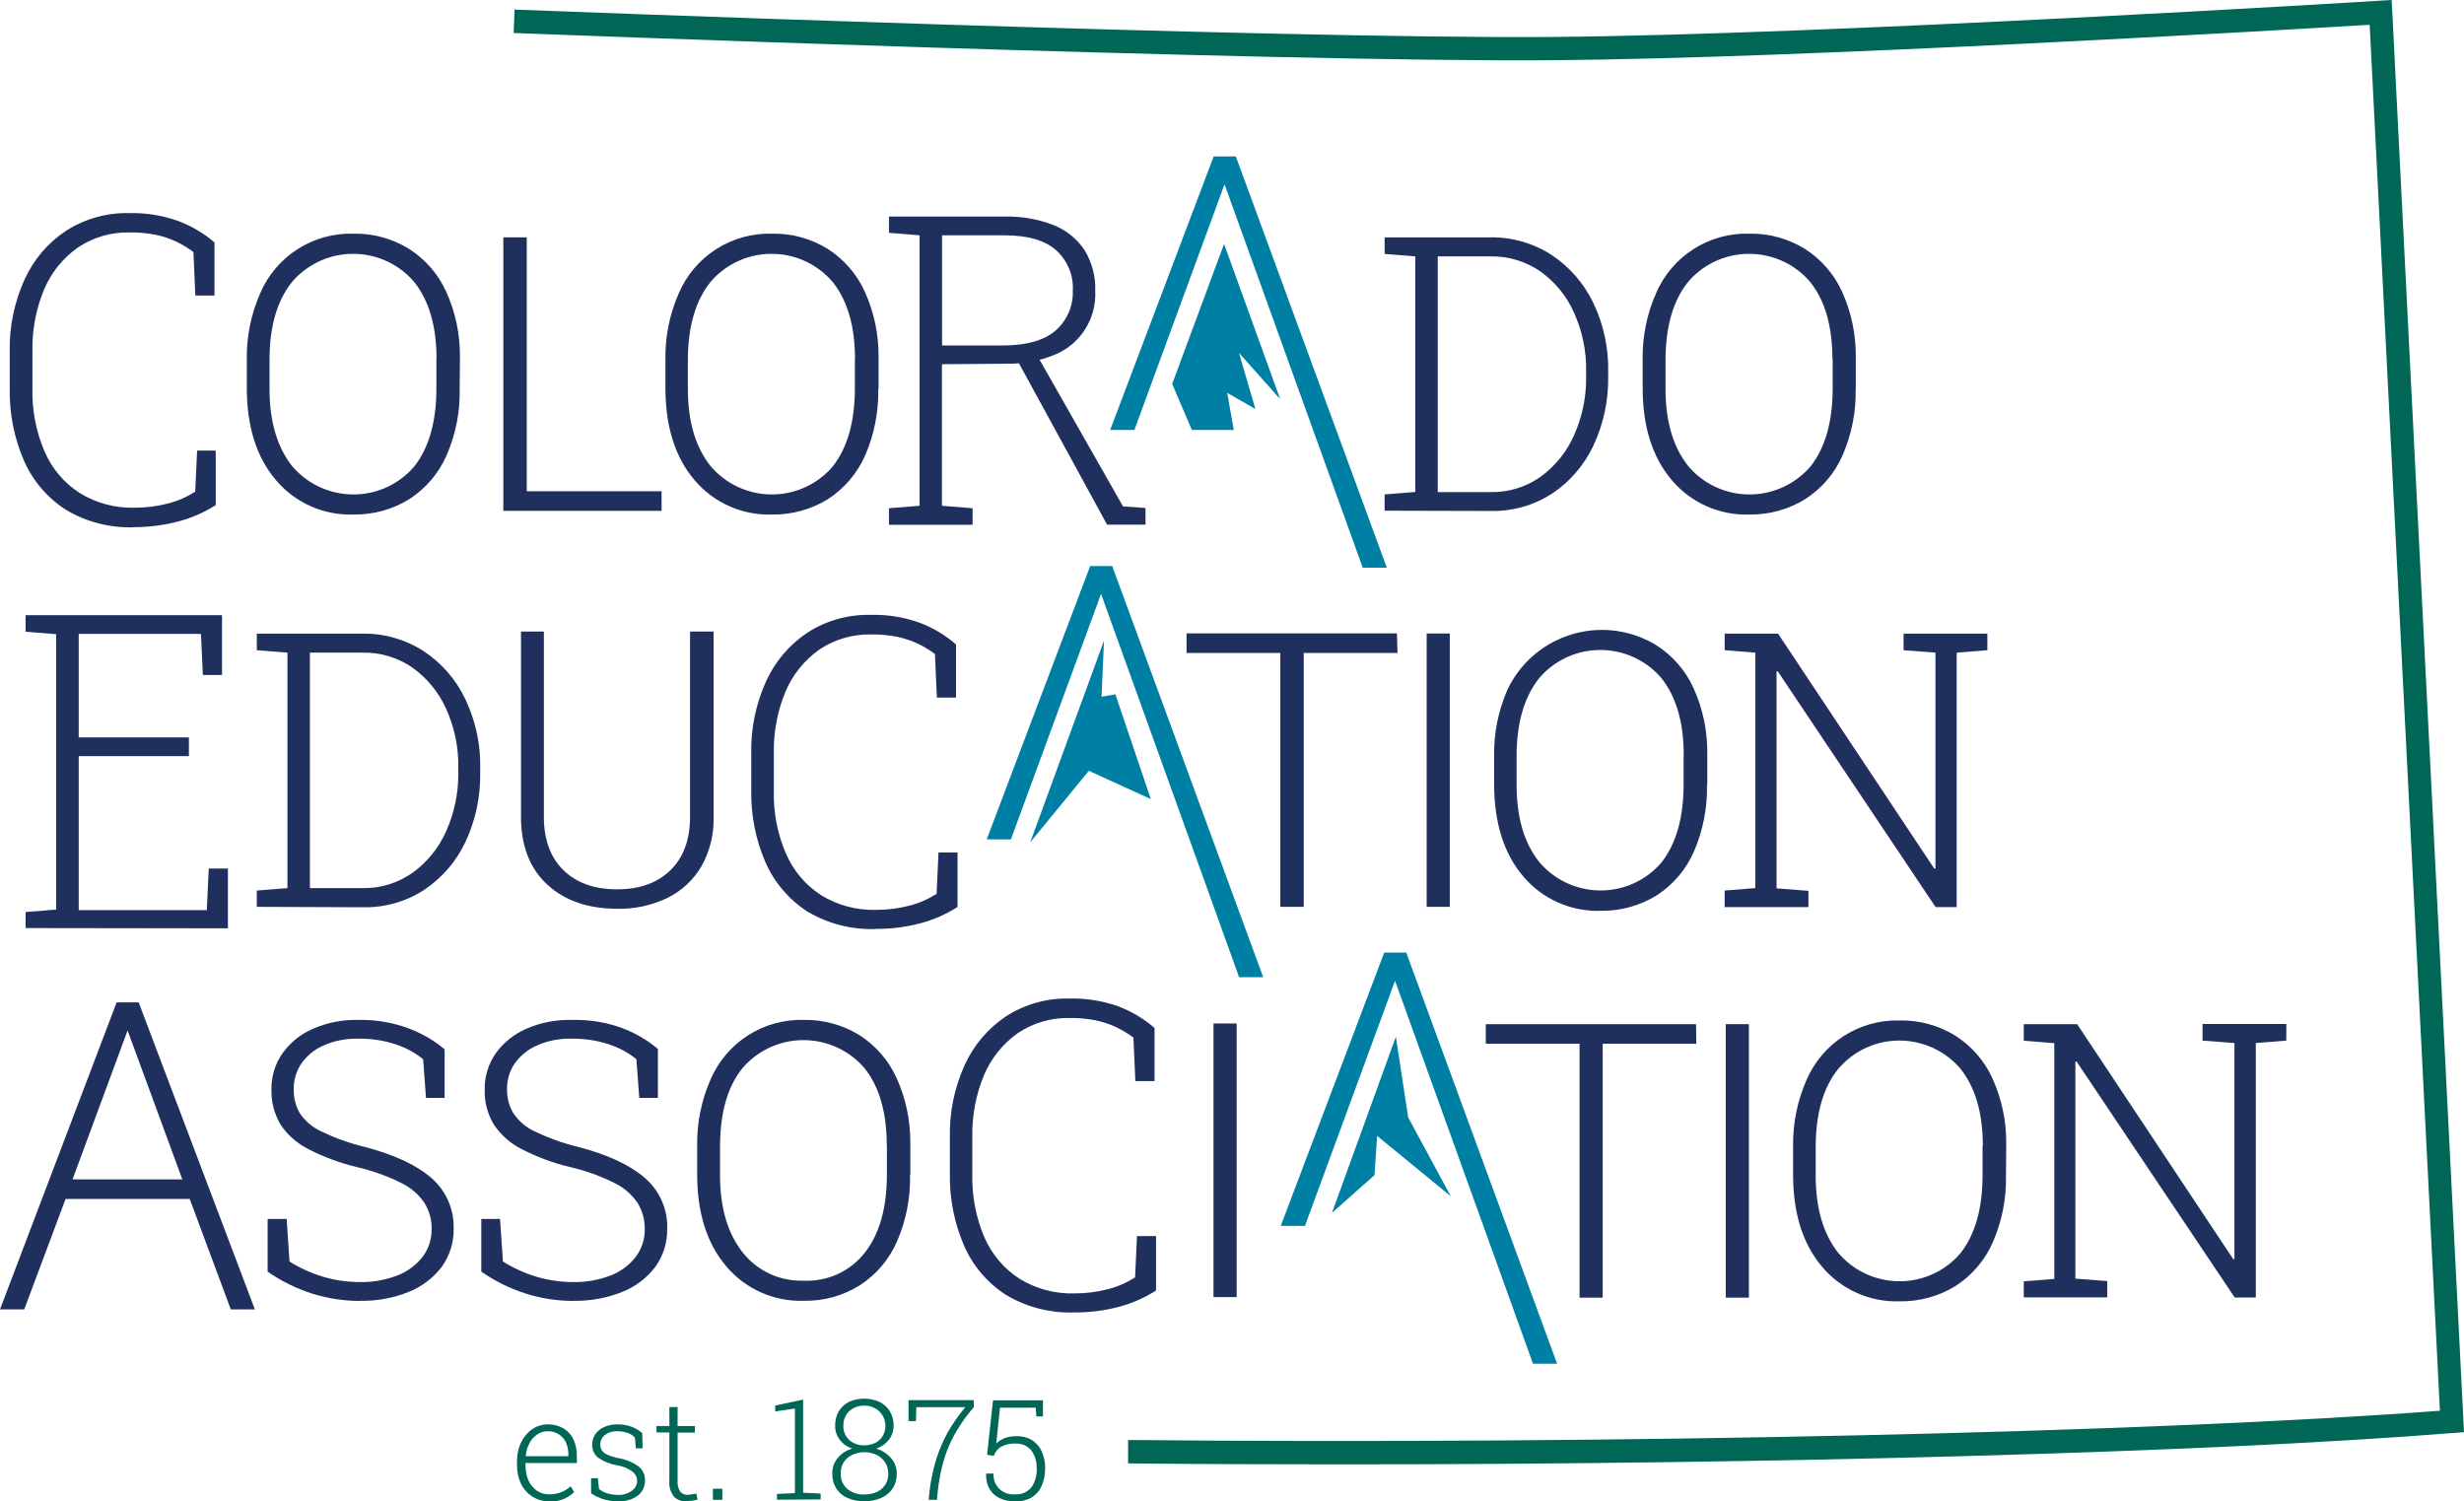
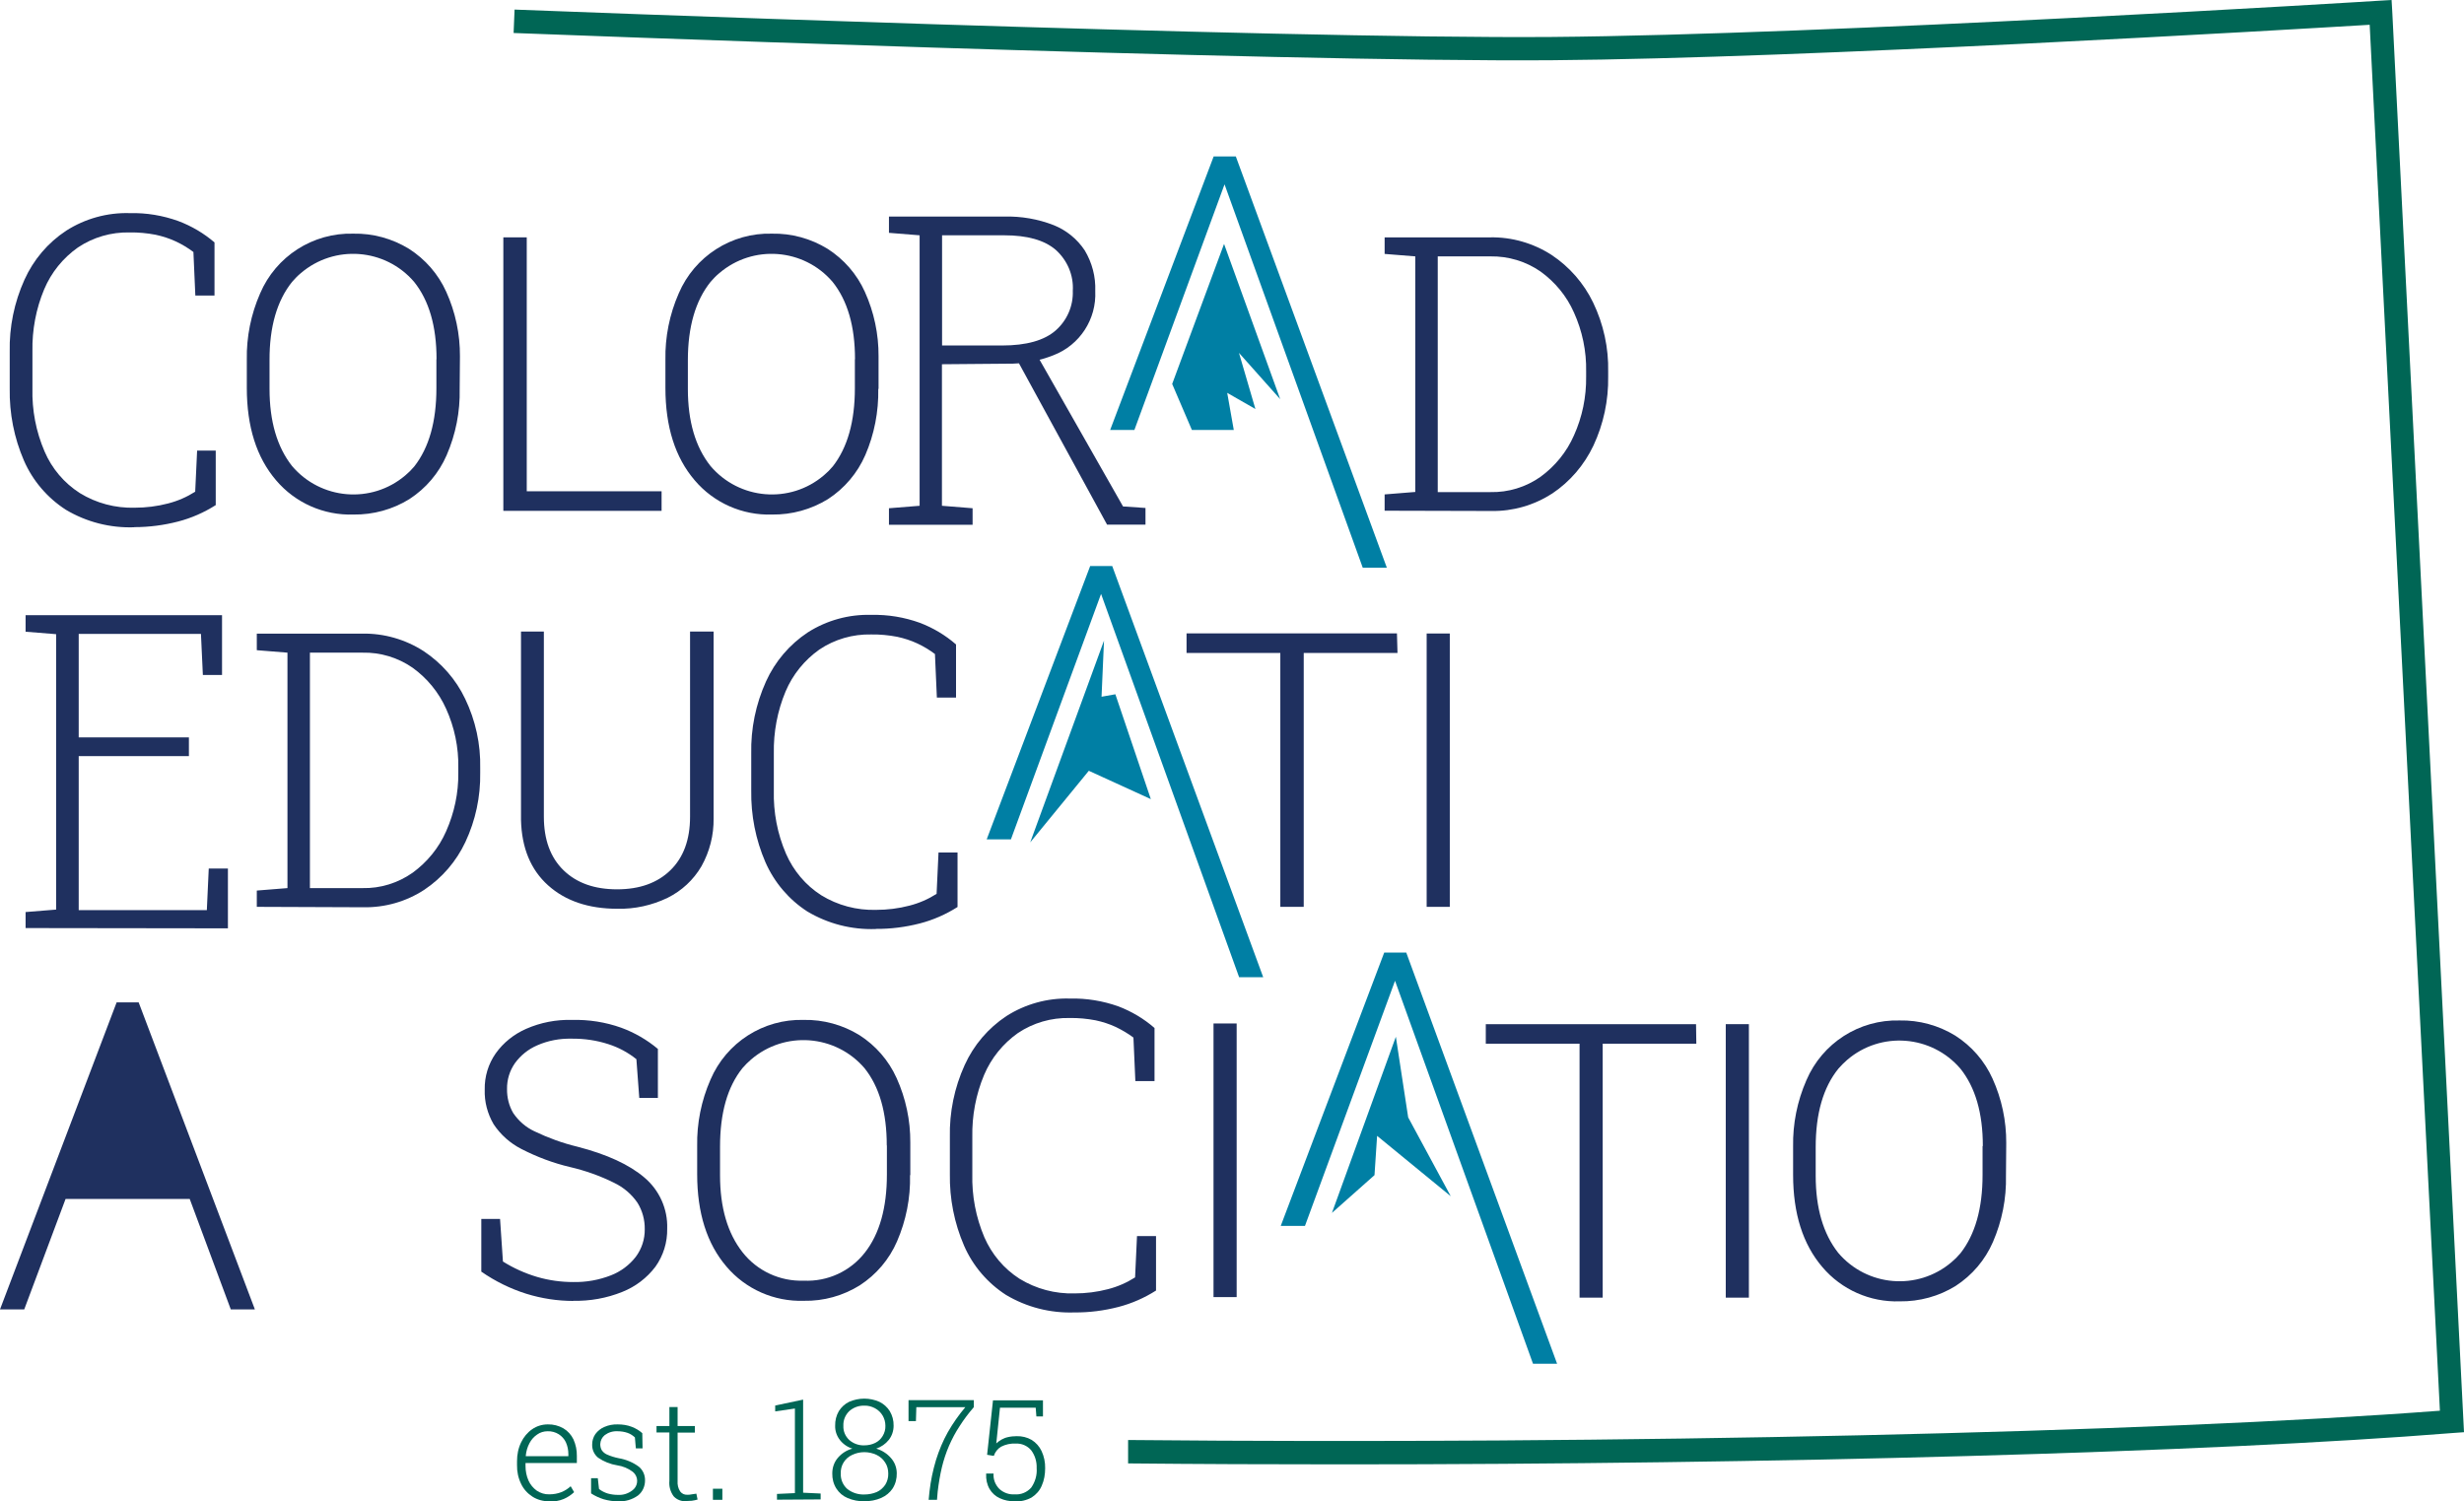
<svg xmlns="http://www.w3.org/2000/svg" id="a" width="180" height="109.68" viewBox="0 0 180 109.68">
  <defs>
    <style>.b{fill:#007fa4;}.c{fill:#1f305f;}.d{fill:#065;}</style>
  </defs>
  <path class="d" d="M97.98,106.98c-5.22,0-10.43-.02-15.57-.07v-1.71c35.63,.34,74.81-.54,95.83-2.14L173.11,1.81c-5.96,.36-41.25,2.45-59.73,2.59-20.29,.16-75.31-1.97-75.86-1.99l.07-1.71c.55,.02,55.55,2.16,75.77,2C133.43,2.54,173.45,.08,173.85,.05l.86-.05,.05,.86,5.24,103.77-.83,.06c-17.84,1.43-49.67,2.29-81.19,2.29Z" />
  <path class="d" d="M40.12,109.68c-.43,0-.86-.11-1.22-.34-.36-.23-.65-.55-.83-.93-.21-.43-.31-.9-.3-1.38v-.28c0-.48,.09-.95,.3-1.38,.18-.38,.46-.72,.81-.96,.33-.23,.73-.35,1.14-.35,.4-.01,.79,.09,1.14,.29,.32,.19,.57,.47,.73,.8,.17,.38,.26,.8,.25,1.22v.51h-3.75v.22c0,.37,.07,.73,.22,1.07,.13,.29,.34,.54,.6,.73,.27,.18,.59,.28,.91,.27,.31,0,.61-.05,.89-.16,.25-.1,.48-.25,.68-.43l.25,.43c-.22,.21-.48,.38-.76,.5-.34,.14-.7,.2-1.07,.18Zm-1.71-3.3h3.11v-.15c0-.3-.06-.59-.18-.86-.11-.24-.3-.45-.52-.59-.24-.15-.53-.23-.81-.22-.28,0-.55,.08-.77,.24-.24,.16-.43,.38-.56,.63-.15,.28-.24,.59-.27,.91v.03Z" />
  <path class="d" d="M45.16,109.68c-.36,0-.71-.05-1.06-.15-.32-.1-.63-.24-.92-.43v-1.11h.49l.09,.79c.19,.15,.41,.26,.64,.33,.25,.07,.5,.1,.76,.1,.37,.02,.73-.1,1.02-.32,.39-.27,.48-.81,.21-1.19-.05-.07-.11-.13-.17-.18-.33-.25-.72-.41-1.13-.47-.5-.08-.98-.27-1.4-.56-.29-.24-.45-.6-.43-.98,0-.26,.08-.52,.23-.74,.17-.23,.39-.41,.65-.52,.31-.14,.65-.2,.99-.19,.35,0,.7,.05,1.03,.18,.28,.11,.54,.26,.76,.46l.02,1.11h-.49l-.07-.8c-.15-.14-.33-.26-.53-.33-.23-.08-.48-.12-.73-.12-.34-.02-.67,.08-.94,.28-.2,.16-.32,.4-.33,.66,0,.15,.03,.3,.1,.43,.1,.15,.23,.26,.39,.33,.27,.12,.56,.21,.86,.27,.53,.09,1.04,.3,1.47,.62,.3,.25,.46,.62,.45,1.01,0,.42-.18,.83-.51,1.09-.43,.31-.95,.46-1.48,.43Z" />
  <path class="d" d="M50.1,109.67c-.33,.02-.66-.11-.89-.36-.24-.33-.35-.73-.31-1.13v-3.53h-.94v-.47h.94v-1.39h.6v1.39h1.26v.48h-1.26v3.53c-.02,.27,.04,.55,.19,.77,.12,.16,.31,.25,.51,.24,.11,0,.22,0,.33-.03l.34-.05,.09,.43c-.14,.04-.28,.07-.43,.09-.15,.01-.29,.02-.44,.02Z" />
  <path class="d" d="M52.08,109.57v-.81h.69v.81h-.69Z" />
  <path class="d" d="M56.76,109.57v-.43l1.31-.06v-6.18l-1.44,.21v-.43l2.04-.43v6.8l1.28,.06v.43l-3.2,.02Z" />
  <path class="d" d="M63.15,109.68c-.42,0-.84-.07-1.23-.24-.34-.14-.62-.38-.82-.69-.21-.33-.31-.72-.3-1.11,0-.41,.13-.81,.4-1.13,.28-.33,.65-.57,1.07-.68-.36-.11-.69-.34-.92-.64-.23-.3-.35-.66-.34-1.03-.01-.37,.08-.75,.27-1.07,.18-.29,.44-.53,.75-.68,.71-.31,1.51-.31,2.21,0,.31,.15,.58,.39,.76,.68,.19,.32,.29,.69,.28,1.07,0,.37-.12,.74-.35,1.03-.24,.3-.56,.52-.92,.64,.42,.12,.79,.36,1.07,.68,.28,.31,.43,.71,.43,1.12,.01,.39-.09,.78-.3,1.11-.2,.3-.49,.54-.83,.69-.39,.17-.81,.25-1.23,.24Zm0-.5c.31,0,.62-.06,.9-.18,.25-.11,.46-.3,.62-.53,.15-.24,.23-.53,.22-.82,0-.29-.07-.57-.23-.81-.15-.24-.37-.43-.62-.55-.57-.27-1.23-.27-1.79,0-.53,.24-.86,.78-.83,1.36-.02,.43,.16,.85,.48,1.13,.36,.28,.8,.42,1.26,.4h0Zm0-3.59c.27,0,.55-.06,.79-.18,.22-.11,.41-.28,.54-.5,.14-.23,.21-.49,.2-.75,0-.54-.29-1.03-.76-1.28-.24-.13-.51-.2-.78-.19-.41-.01-.8,.13-1.1,.4-.29,.28-.45,.67-.43,1.07-.02,.39,.14,.77,.43,1.04,.31,.27,.71,.41,1.11,.39h0Z" />
  <path class="d" d="M67.84,109.57l.06-.6c.09-.79,.25-1.56,.48-2.32,.22-.7,.5-1.38,.86-2.02,.37-.65,.8-1.26,1.28-1.83h-3.58l-.03,1.02h-.54v-1.53h4.77v.51c-.38,.44-.73,.9-1.04,1.39-.3,.45-.55,.93-.77,1.43-.22,.51-.39,1.03-.52,1.56-.14,.59-.24,1.19-.31,1.79l-.05,.6h-.6Z" />
  <path class="d" d="M74.11,109.68c-.37,0-.74-.07-1.08-.23-.31-.14-.57-.38-.74-.67-.19-.33-.27-.71-.25-1.1v-.03h.54c-.03,.42,.13,.83,.43,1.13,.3,.27,.7,.42,1.11,.39,.46,.04,.91-.15,1.21-.49,.29-.41,.44-.92,.4-1.42,.02-.47-.12-.94-.4-1.31-.28-.33-.69-.51-1.13-.49-.37-.02-.74,.06-1.07,.23-.25,.15-.44,.39-.53,.67l-.49-.08,.43-3.98h3.65v1.18h-.48l-.05-.64h-2.61l-.27,2.61c.12-.11,.24-.2,.38-.28,.15-.08,.31-.15,.47-.18,.21-.05,.43-.07,.64-.07,.38-.01,.76,.08,1.09,.27,.32,.2,.57,.48,.73,.82,.18,.39,.27,.82,.26,1.25,0,.44-.07,.88-.25,1.28-.15,.36-.41,.65-.74,.86-.38,.21-.82,.31-1.25,.28Z" />
  <path class="c" d="M63.97,67.87c-1.75,.06-3.48-.38-4.99-1.28-1.35-.87-2.41-2.12-3.06-3.59-.72-1.66-1.07-3.45-1.04-5.26v-2.68c-.04-1.82,.33-3.62,1.08-5.28,.66-1.46,1.72-2.7,3.05-3.58,1.38-.88,3-1.33,4.64-1.28,1.21-.03,2.41,.17,3.55,.58,.97,.37,1.86,.9,2.64,1.58v3.88h-1.4l-.14-3.18c-.4-.3-.83-.56-1.28-.77-.47-.22-.97-.38-1.48-.49-.63-.12-1.26-.18-1.9-.17-1.34-.03-2.66,.35-3.78,1.1-1.09,.77-1.95,1.83-2.47,3.06-.6,1.43-.89,2.98-.86,4.53v2.71c-.04,1.59,.26,3.16,.89,4.62,.54,1.24,1.43,2.3,2.57,3.03,1.2,.74,2.6,1.11,4.01,1.07,.82,0,1.64-.1,2.44-.31,.7-.18,1.37-.47,1.98-.86l.14-3.02h1.39v3.98c-.85,.54-1.78,.95-2.75,1.2-1.05,.27-2.14,.41-3.22,.4Z" />
  <path class="c" d="M78.48,95.88c-1.75,.06-3.48-.38-4.99-1.28-1.35-.87-2.42-2.12-3.06-3.59-.72-1.66-1.07-3.45-1.04-5.25v-2.68c-.04-1.82,.33-3.62,1.08-5.27,.66-1.46,1.72-2.7,3.05-3.58,1.38-.88,3-1.33,4.64-1.28,1.21-.03,2.41,.17,3.54,.57,.97,.37,1.86,.9,2.64,1.58v3.88h-1.4l-.14-3.18c-.4-.3-.83-.55-1.28-.77-.47-.22-.97-.38-1.48-.49-.63-.12-1.26-.18-1.9-.17-1.34-.03-2.66,.35-3.78,1.1-1.09,.77-1.95,1.83-2.47,3.06-.6,1.43-.89,2.98-.86,4.53v2.71c-.04,1.59,.26,3.16,.88,4.62,.54,1.24,1.43,2.3,2.57,3.03,1.21,.74,2.6,1.11,4.02,1.07,.82,0,1.64-.1,2.44-.31,.7-.18,1.37-.47,1.98-.86l.14-3.02h1.39v3.98c-.85,.54-1.78,.95-2.75,1.2-1.05,.27-2.13,.41-3.21,.4Z" />
  <path class="c" d="M9.8,38.52c-1.75,.06-3.48-.38-4.99-1.28-1.35-.87-2.42-2.12-3.06-3.59-.72-1.66-1.07-3.45-1.04-5.26v-2.68c-.04-1.82,.33-3.62,1.08-5.28,.66-1.46,1.71-2.7,3.05-3.58,1.38-.88,3-1.33,4.64-1.28,1.21-.03,2.41,.17,3.55,.58,.96,.36,1.86,.89,2.64,1.56v3.88h-1.4l-.14-3.18c-.4-.3-.83-.56-1.28-.77-.47-.22-.97-.38-1.48-.49-.63-.12-1.26-.18-1.9-.17-1.34-.03-2.66,.35-3.78,1.1-1.09,.77-1.94,1.82-2.46,3.05-.6,1.43-.89,2.98-.86,4.53v2.71c-.04,1.59,.26,3.16,.89,4.62,.53,1.24,1.43,2.3,2.57,3.03,1.2,.74,2.6,1.11,4.01,1.07,.82,0,1.64-.1,2.44-.31,.7-.18,1.37-.47,1.98-.86l.14-3h1.36v3.98c-.85,.54-1.78,.95-2.75,1.2-1.04,.27-2.12,.41-3.2,.41Z" />
  <path class="c" d="M64.94,38.34v-1.21l2.24-.18V17.19l-2.24-.18v-1.19h8.42c1.24-.03,2.47,.18,3.62,.63,.92,.37,1.71,1.01,2.26,1.84,.54,.9,.81,1.93,.77,2.97,.1,2.06-1.13,3.95-3.05,4.69-1.08,.43-2.24,.64-3.4,.62l-4.75,.04v10.34l2.24,.18v1.21h-6.12Zm3.88-13.1h4.38c1.78,0,3.09-.37,3.92-1.1,.83-.73,1.29-1.79,1.25-2.89,.07-1.14-.4-2.24-1.25-3-.83-.71-2.08-1.06-3.76-1.06h-4.54v8.05Zm12.06,13.1l-6.81-12.47h1.64l6.33,11.13,1.64,.11v1.22h-2.8Z" />
  <path class="c" d="M101.15,37.32v-1.2l2.24-.18V18.73l-2.24-.18v-1.21h7.7c1.59-.03,3.15,.42,4.49,1.28,1.31,.87,2.36,2.07,3.04,3.48,.76,1.58,1.14,3.32,1.1,5.07v.33c.03,1.75-.34,3.48-1.08,5.06-.67,1.41-1.7,2.62-3,3.49-1.33,.86-2.88,1.31-4.46,1.28l-7.79-.02Zm3.88-1.37h3.85c1.3,.03,2.58-.36,3.65-1.11,1.07-.78,1.92-1.82,2.45-3.03,.61-1.35,.91-2.82,.89-4.3v-.37c.03-1.49-.28-2.96-.89-4.31-.53-1.2-1.38-2.23-2.45-3-1.07-.74-2.35-1.12-3.65-1.1h-3.85v17.22Z" />
  <path class="c" d="M1.87,67.82v-1.19l2.23-.18v-20.12l-2.23-.18v-1.21h14.35v4.37h-1.4l-.14-3H5.75v7.56H13.8v1.37H5.75v11.25H15.11l.14-3.04h1.4v4.37l-14.78-.02Z" />
  <path class="c" d="M18.76,66.25v-1.19l2.24-.18v-17.2l-2.24-.18v-1.21h7.7c1.59-.03,3.15,.42,4.49,1.28,1.31,.87,2.36,2.07,3.03,3.48,.76,1.58,1.14,3.32,1.1,5.07v.33c.03,1.75-.34,3.48-1.08,5.06-.66,1.41-1.7,2.62-3,3.49-1.33,.87-2.88,1.31-4.46,1.28l-7.79-.03Zm3.88-1.37h3.85c1.3,.03,2.58-.37,3.65-1.12,1.07-.78,1.92-1.82,2.45-3.03,.6-1.35,.91-2.81,.89-4.28v-.36c.03-1.49-.28-2.96-.89-4.31-.54-1.2-1.38-2.23-2.45-3-1.07-.74-2.35-1.13-3.65-1.1h-3.85v17.2Z" />
-   <path class="c" d="M125.99,66.25v-1.19l2.24-.18v-17.2l-2.24-.18v-1.21h3.9l11.42,17.18,.08-.03v-15.76l-2.33-.18v-1.21h6.12v1.21l-2.24,.18v18.59h-1.54l-11.54-17.24-.08,.03v15.84l2.33,.18v1.19h-6.12Z" />
-   <path class="c" d="M26.27,95.04c-1.16,0-2.31-.18-3.42-.52-1.18-.37-2.29-.92-3.3-1.62v-3.85h1.39l.21,3.11c.78,.49,1.62,.87,2.51,1.13,.86,.25,1.74,.37,2.64,.37,.94,.02,1.87-.15,2.75-.49,.72-.28,1.35-.75,1.83-1.36,.43-.58,.66-1.28,.65-2.01,.02-.68-.17-1.35-.53-1.93-.43-.63-1.02-1.13-1.71-1.46-1.03-.51-2.11-.89-3.22-1.15-1.23-.29-2.43-.74-3.56-1.32-.82-.42-1.53-1.04-2.03-1.81-.45-.77-.67-1.64-.65-2.53-.02-.94,.26-1.87,.8-2.64,.56-.79,1.34-1.42,2.23-1.8,1.05-.46,2.19-.68,3.34-.65,1.23-.02,2.45,.18,3.6,.6,.98,.36,1.89,.88,2.68,1.55v3.55h-1.36l-.21-2.83c-.61-.49-1.3-.86-2.05-1.1-.86-.28-1.77-.41-2.68-.4-.87-.02-1.73,.14-2.53,.49-.65,.28-1.21,.73-1.62,1.31-.38,.55-.58,1.2-.57,1.87-.02,.62,.13,1.22,.43,1.76,.39,.58,.93,1.05,1.57,1.34,.99,.48,2.04,.86,3.11,1.12,2.17,.56,3.81,1.31,4.91,2.26,1.09,.92,1.7,2.3,1.66,3.73,.02,.99-.28,1.97-.86,2.78-.63,.82-1.46,1.46-2.42,1.84-1.14,.46-2.36,.68-3.58,.65Z" />
  <path class="c" d="M41.88,95.04c-1.16,0-2.32-.18-3.42-.52-1.18-.37-2.29-.92-3.3-1.62v-3.85h1.37l.21,3.11c.78,.49,1.63,.87,2.51,1.13,.86,.25,1.74,.37,2.63,.37,.94,.02,1.88-.15,2.75-.49,.72-.28,1.35-.75,1.82-1.36,.43-.58,.66-1.28,.65-2.01,.01-.68-.17-1.35-.53-1.93-.43-.63-1.02-1.13-1.71-1.46-1.02-.51-2.1-.89-3.21-1.15-1.24-.29-2.43-.74-3.56-1.32-.82-.42-1.52-1.04-2.03-1.81-.45-.77-.68-1.64-.65-2.53-.02-.94,.26-1.87,.8-2.64,.56-.79,1.34-1.41,2.23-1.8,1.05-.46,2.19-.68,3.34-.65,1.23-.03,2.45,.16,3.6,.57,.98,.36,1.88,.88,2.68,1.55v3.58h-1.36l-.21-2.83c-.61-.49-1.3-.86-2.05-1.1-.86-.28-1.77-.41-2.68-.4-.87-.02-1.73,.14-2.52,.49-.65,.28-1.21,.73-1.63,1.31-.38,.55-.58,1.2-.57,1.87-.01,.62,.14,1.23,.45,1.76,.39,.58,.93,1.05,1.56,1.34,1,.48,2.04,.86,3.12,1.12,2.17,.56,3.8,1.31,4.91,2.26,1.09,.92,1.71,2.3,1.66,3.73,.02,.99-.28,1.97-.86,2.78-.62,.82-1.46,1.46-2.42,1.84-1.14,.46-2.37,.68-3.6,.65Z" />
  <path class="c" d="M33.58,28.41c.04,1.66-.29,3.32-.95,4.84-.57,1.32-1.52,2.43-2.72,3.21-1.22,.76-2.65,1.15-4.09,1.13-2.17,.07-4.25-.85-5.65-2.5-1.43-1.67-2.14-3.92-2.14-6.76v-2.05c-.03-1.66,.3-3.31,.97-4.84,1.16-2.72,3.86-4.45,6.81-4.37,1.43-.03,2.85,.36,4.07,1.11,1.19,.76,2.14,1.85,2.72,3.14,.67,1.48,1.01,3.09,1,4.71l-.02,2.38Zm-1.69-2.17c0-2.41-.55-4.29-1.64-5.65-2.11-2.46-5.82-2.74-8.28-.63-.23,.19-.44,.41-.63,.63-1.1,1.37-1.66,3.28-1.65,5.73v2.09c0,2.37,.55,4.24,1.64,5.63,2.1,2.48,5.81,2.79,8.28,.69,.24-.2,.46-.42,.66-.66,1.07-1.37,1.61-3.27,1.61-5.71v-2.11Z" />
-   <path class="c" d="M135.56,28.41c.04,1.66-.29,3.31-.95,4.84-.57,1.32-1.52,2.43-2.73,3.21-1.22,.76-2.65,1.15-4.09,1.13-2.17,.07-4.25-.85-5.65-2.5-1.43-1.67-2.14-3.92-2.14-6.76v-2.05c-.03-1.66,.3-3.31,.97-4.84,1.16-2.72,3.86-4.45,6.81-4.37,1.43-.03,2.85,.36,4.07,1.11,1.19,.76,2.14,1.85,2.72,3.14,.67,1.48,1.01,3.09,1,4.71v2.38Zm-1.7-2.17c0-2.41-.54-4.29-1.63-5.65-2.11-2.46-5.82-2.74-8.28-.63-.23,.19-.44,.4-.63,.63-1.1,1.37-1.65,3.28-1.65,5.73v2.09c0,2.37,.55,4.24,1.65,5.63,2.09,2.48,5.8,2.79,8.28,.69,.24-.2,.46-.42,.67-.66,1.07-1.37,1.61-3.27,1.61-5.71v-2.11Z" />
  <path class="c" d="M64.16,28.41c.03,1.66-.29,3.32-.95,4.84-.57,1.31-1.52,2.43-2.72,3.21-1.23,.76-2.65,1.15-4.09,1.13-2.17,.07-4.25-.85-5.65-2.5-1.43-1.67-2.14-3.92-2.14-6.76v-2.05c-.03-1.66,.3-3.31,.97-4.84,1.16-2.72,3.86-4.45,6.81-4.37,1.44-.03,2.85,.36,4.07,1.11,1.19,.76,2.14,1.85,2.72,3.14,.67,1.48,1.01,3.09,1,4.71v2.38Zm-1.7-2.17c0-2.41-.55-4.29-1.64-5.65-2.11-2.46-5.82-2.74-8.28-.63-.23,.19-.44,.41-.63,.63-1.1,1.37-1.66,3.28-1.66,5.73v2.09c0,2.37,.55,4.24,1.65,5.63,2.1,2.48,5.81,2.79,8.28,.69,.24-.2,.46-.42,.66-.66,1.07-1.37,1.61-3.27,1.61-5.71v-2.11Z" />
  <path class="c" d="M38.48,35.89h9.85v1.43h-11.56V17.34h1.71v18.55Z" />
  <path class="c" d="M52.13,46.14v13.64c.02,1.23-.29,2.44-.89,3.51-.58,.99-1.44,1.79-2.47,2.3-1.14,.55-2.4,.83-3.67,.8-2.1,0-3.79-.57-5.06-1.71s-1.93-2.73-1.98-4.78v-13.76h1.67v13.52c0,1.68,.48,2.99,1.44,3.92,.96,.93,2.26,1.39,3.91,1.39,1.65,0,2.95-.47,3.9-1.4s1.43-2.23,1.43-3.9v-13.53h1.71Z" />
  <path class="c" d="M102.09,47.7h-6.85v18.55h-1.71v-18.55h-6.85v-1.43h15.37l.04,1.43Z" />
  <path class="c" d="M105.91,66.25h-1.69v-19.97h1.69v19.97Z" />
-   <path class="c" d="M124.7,57.35c.03,1.67-.29,3.32-.95,4.85-.57,1.31-1.52,2.43-2.72,3.21-1.23,.76-2.65,1.15-4.09,1.13-2.17,.07-4.25-.85-5.65-2.5-1.43-1.67-2.14-3.92-2.14-6.76v-2.05c-.03-1.66,.3-3.31,.97-4.84,1.81-3.82,6.37-5.44,10.18-3.63,.24,.11,.47,.24,.7,.38,1.19,.76,2.14,1.85,2.72,3.14,.67,1.48,1.01,3.09,1,4.71v2.38Zm-1.7-2.17c0-2.41-.55-4.29-1.64-5.65-2.11-2.46-5.82-2.74-8.28-.63-.23,.19-.44,.41-.63,.63-1.1,1.37-1.66,3.28-1.66,5.73v2.08c0,2.37,.55,4.25,1.65,5.63,2.1,2.48,5.81,2.79,8.28,.69,.24-.2,.46-.42,.66-.66,1.07-1.37,1.61-3.27,1.61-5.71v-2.11Z" />
-   <path class="c" d="M147.84,94.8v-1.19l2.23-.18v-17.22l-2.23-.18v-1.21h3.9l11.41,17.18,.08-.03v-15.77l-2.33-.18v-1.21h6.12v1.21l-2.23,.18v18.59h-1.54l-11.56-17.25-.08,.03v15.84l2.33,.18v1.19h-6.1Z" />
  <path class="c" d="M123.93,76.25h-6.85v18.55h-1.69v-18.55h-6.85v-1.43h15.36l.02,1.43Z" />
  <path class="c" d="M127.76,94.8h-1.69v-19.98h1.69v19.98Z" />
  <path class="c" d="M146.54,85.89c.04,1.66-.29,3.32-.95,4.84-.57,1.32-1.52,2.43-2.72,3.21-1.22,.76-2.65,1.15-4.09,1.13-2.17,.07-4.25-.85-5.65-2.5-1.43-1.67-2.14-3.92-2.14-6.75v-2.06c-.03-1.66,.3-3.31,.97-4.84,1.16-2.72,3.86-4.45,6.81-4.37,1.43-.03,2.85,.36,4.07,1.11,1.19,.76,2.14,1.85,2.72,3.14,.67,1.48,1.01,3.09,1,4.71l-.02,2.38Zm-1.69-2.17c0-2.41-.55-4.29-1.64-5.65-2.11-2.46-5.81-2.75-8.27-.64-.23,.2-.44,.41-.64,.64-1.11,1.37-1.66,3.28-1.66,5.74v2.08c0,2.37,.55,4.24,1.64,5.63,2.1,2.48,5.81,2.79,8.28,.69,.24-.2,.46-.42,.66-.66,1.07-1.37,1.61-3.27,1.61-5.71v-2.11Z" />
  <path class="c" d="M90.34,94.76h-1.69v-19.99h1.69v19.99Z" />
  <path class="c" d="M66.48,85.85c.04,1.66-.29,3.32-.95,4.84-.57,1.32-1.52,2.43-2.72,3.21-1.22,.76-2.64,1.16-4.09,1.13-2.17,.07-4.25-.85-5.65-2.5-1.43-1.67-2.14-3.92-2.14-6.75v-2.06c-.03-1.66,.3-3.31,.97-4.84,1.16-2.72,3.86-4.45,6.81-4.37,1.43-.03,2.85,.36,4.07,1.11,1.19,.76,2.14,1.85,2.72,3.14,.67,1.48,1.01,3.09,1,4.71v2.38Zm-1.7-2.17c0-2.41-.54-4.29-1.63-5.65-2.12-2.46-5.83-2.74-8.29-.62-.22,.19-.43,.4-.62,.62-1.1,1.37-1.64,3.28-1.64,5.74v2.08c0,2.37,.55,4.24,1.64,5.63,1.07,1.37,2.74,2.14,4.47,2.08,1.74,.08,3.4-.68,4.47-2.05,1.07-1.36,1.61-3.27,1.61-5.71v-2.11Z" />
  <path class="b" d="M89.45,13.48l-6.58,17.93h-1.77l7.56-19.98h1.62l11.03,30.04h-1.76l-10.09-27.99Z" />
  <path class="b" d="M80.43,43.4l-6.58,17.92h-1.77l7.56-19.97h1.61l11.03,30.04h-1.76l-10.08-27.99Z" />
  <path class="b" d="M101.91,71.65l-6.58,17.91h-1.77l7.56-19.97h1.61l11.02,30.04h-1.76l-10.08-27.98Z" />
  <polygon class="b" points="85.63 28.05 89.42 17.82 93.52 29.16 90.51 25.78 91.71 29.88 89.65 28.7 90.13 31.41 87.07 31.41 85.63 28.05" />
  <polygon class="b" points="80.65 46.8 75.26 61.54 79.54 56.31 84.07 58.38 81.48 50.72 80.47 50.9 80.65 46.8" />
  <polygon class="b" points="97.3 88.61 101.97 75.74 102.87 81.63 105.98 87.39 100.6 82.98 100.41 85.85 97.3 88.61" />
-   <path class="c" d="M13.86,87.59H4.79l-3.02,8.07H0l8.52-22.43h1.61l8.49,22.43h-1.76l-3-8.07Zm-8.56-1.43H13.32l-4-10.88-4.02,10.88Z" />
+   <path class="c" d="M13.86,87.59H4.79l-3.02,8.07H0l8.52-22.43h1.61l8.49,22.43h-1.76l-3-8.07Zm-8.56-1.43H13.32Z" />
</svg>